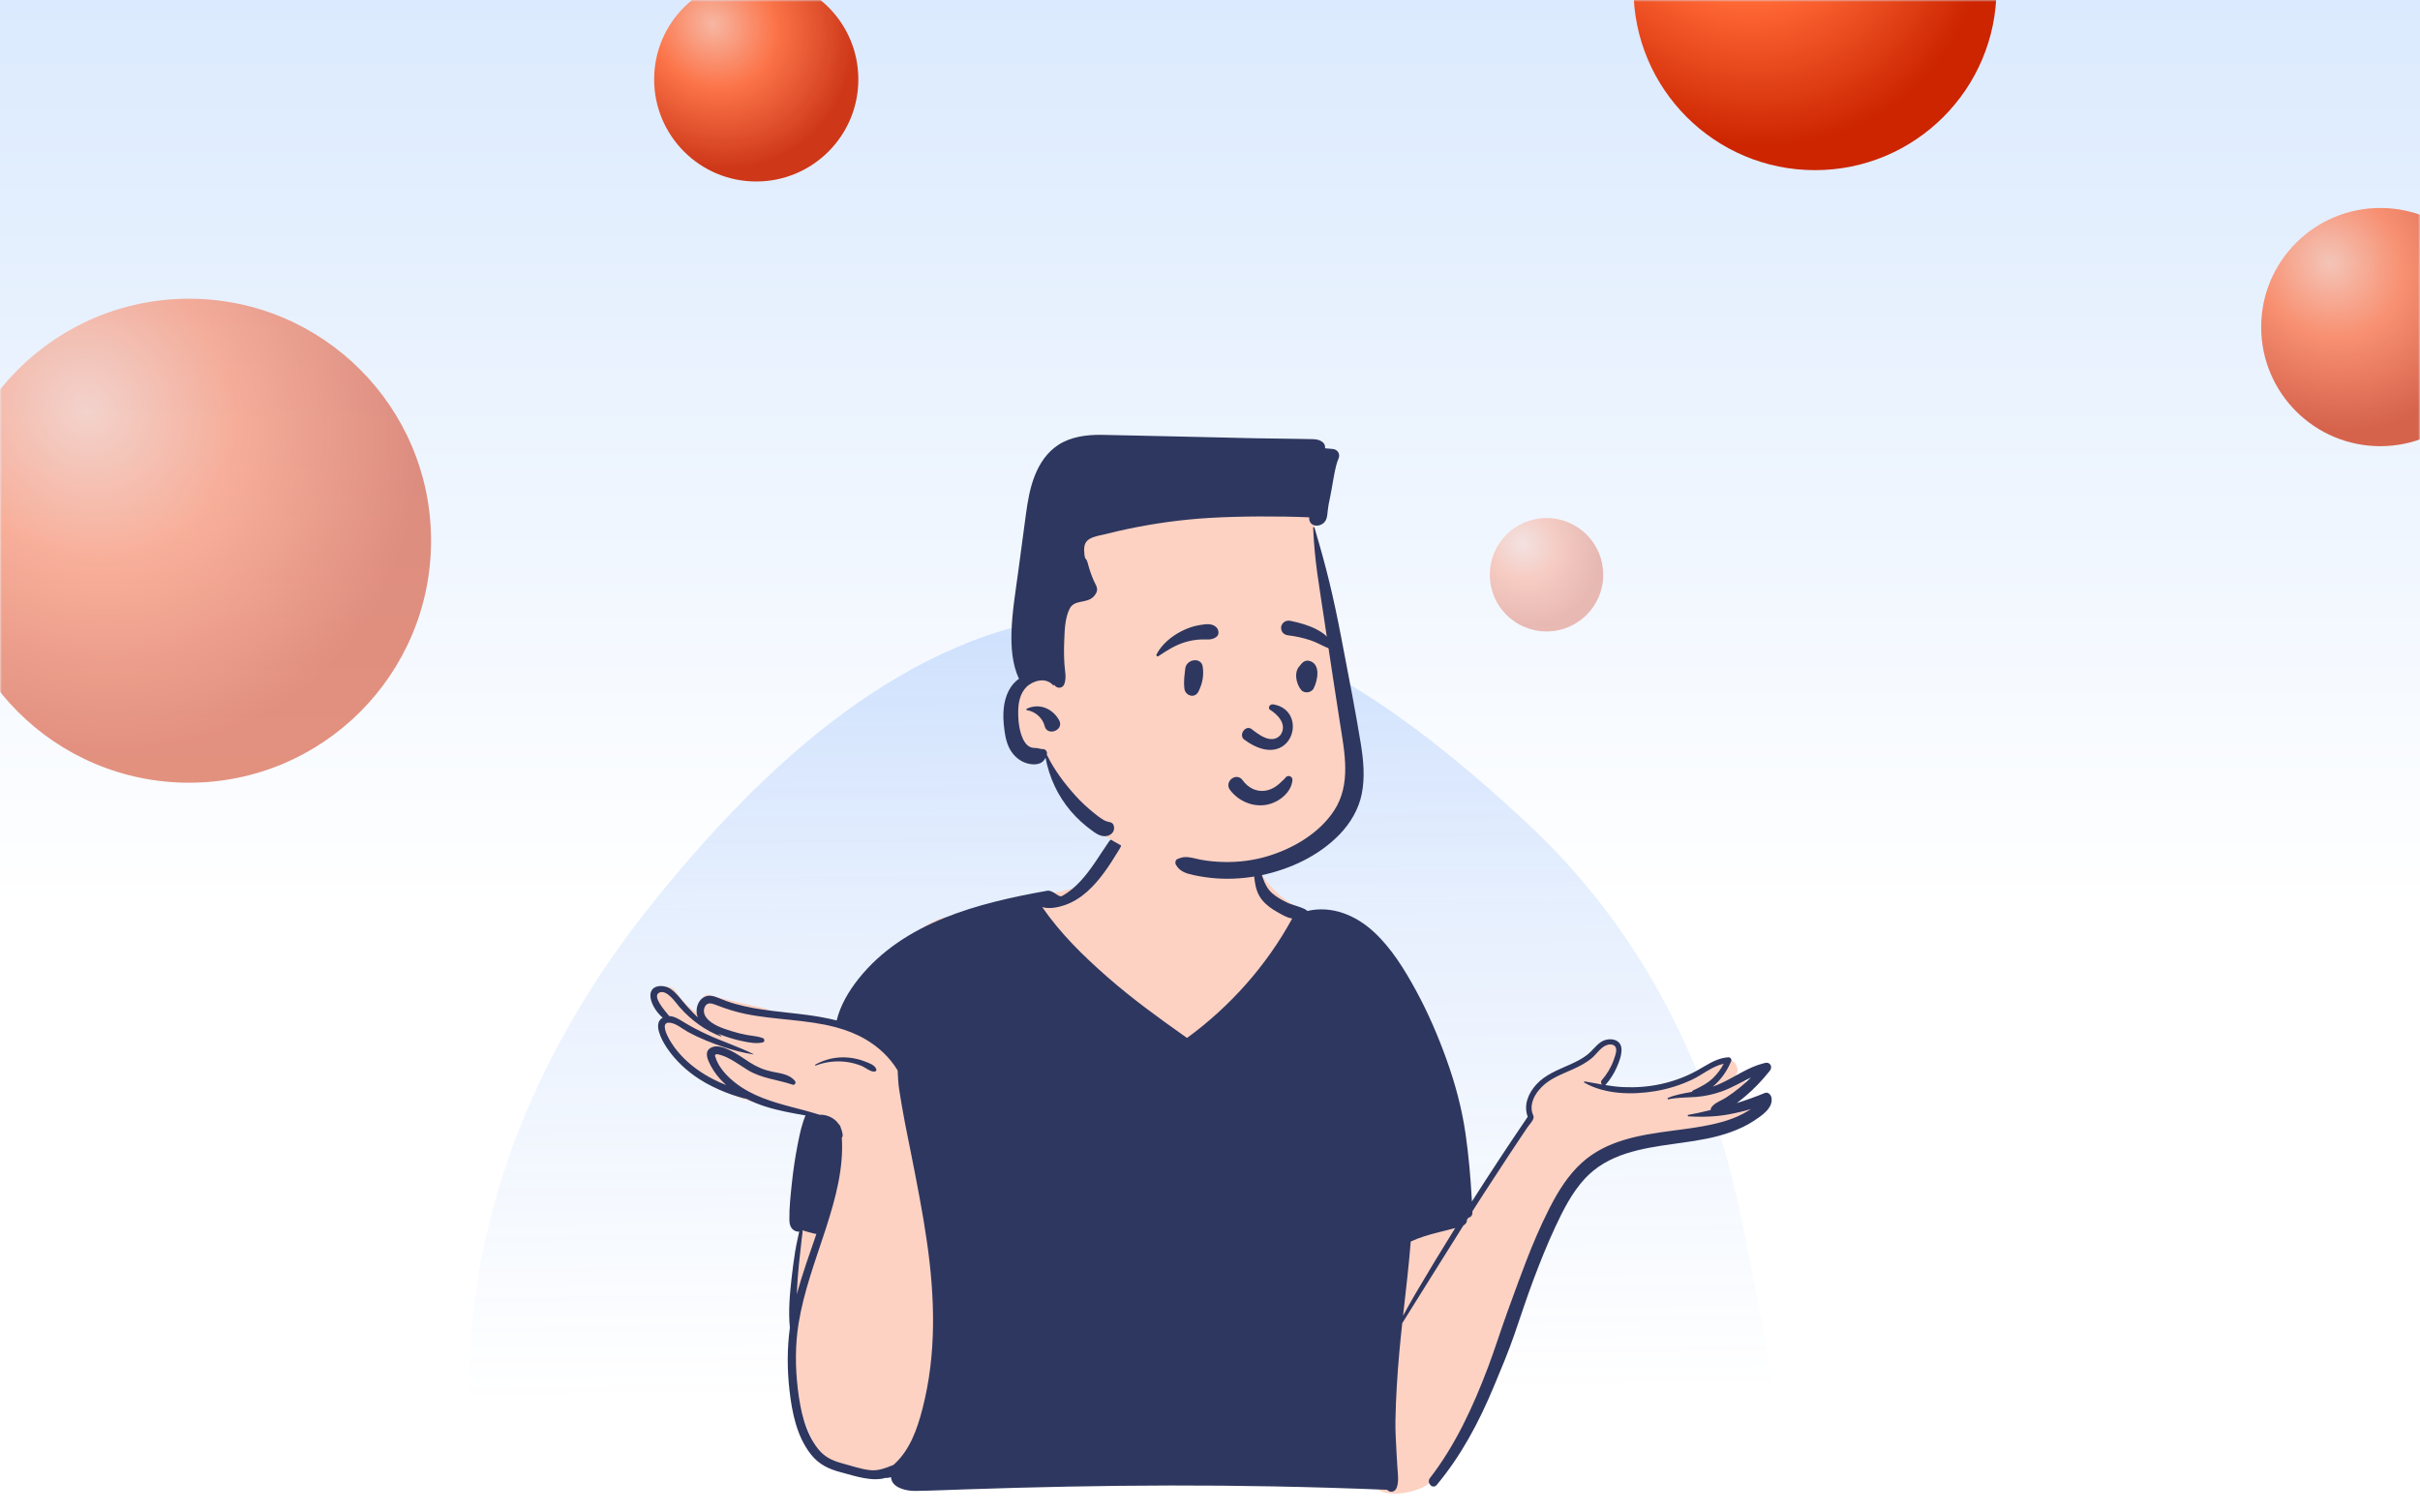
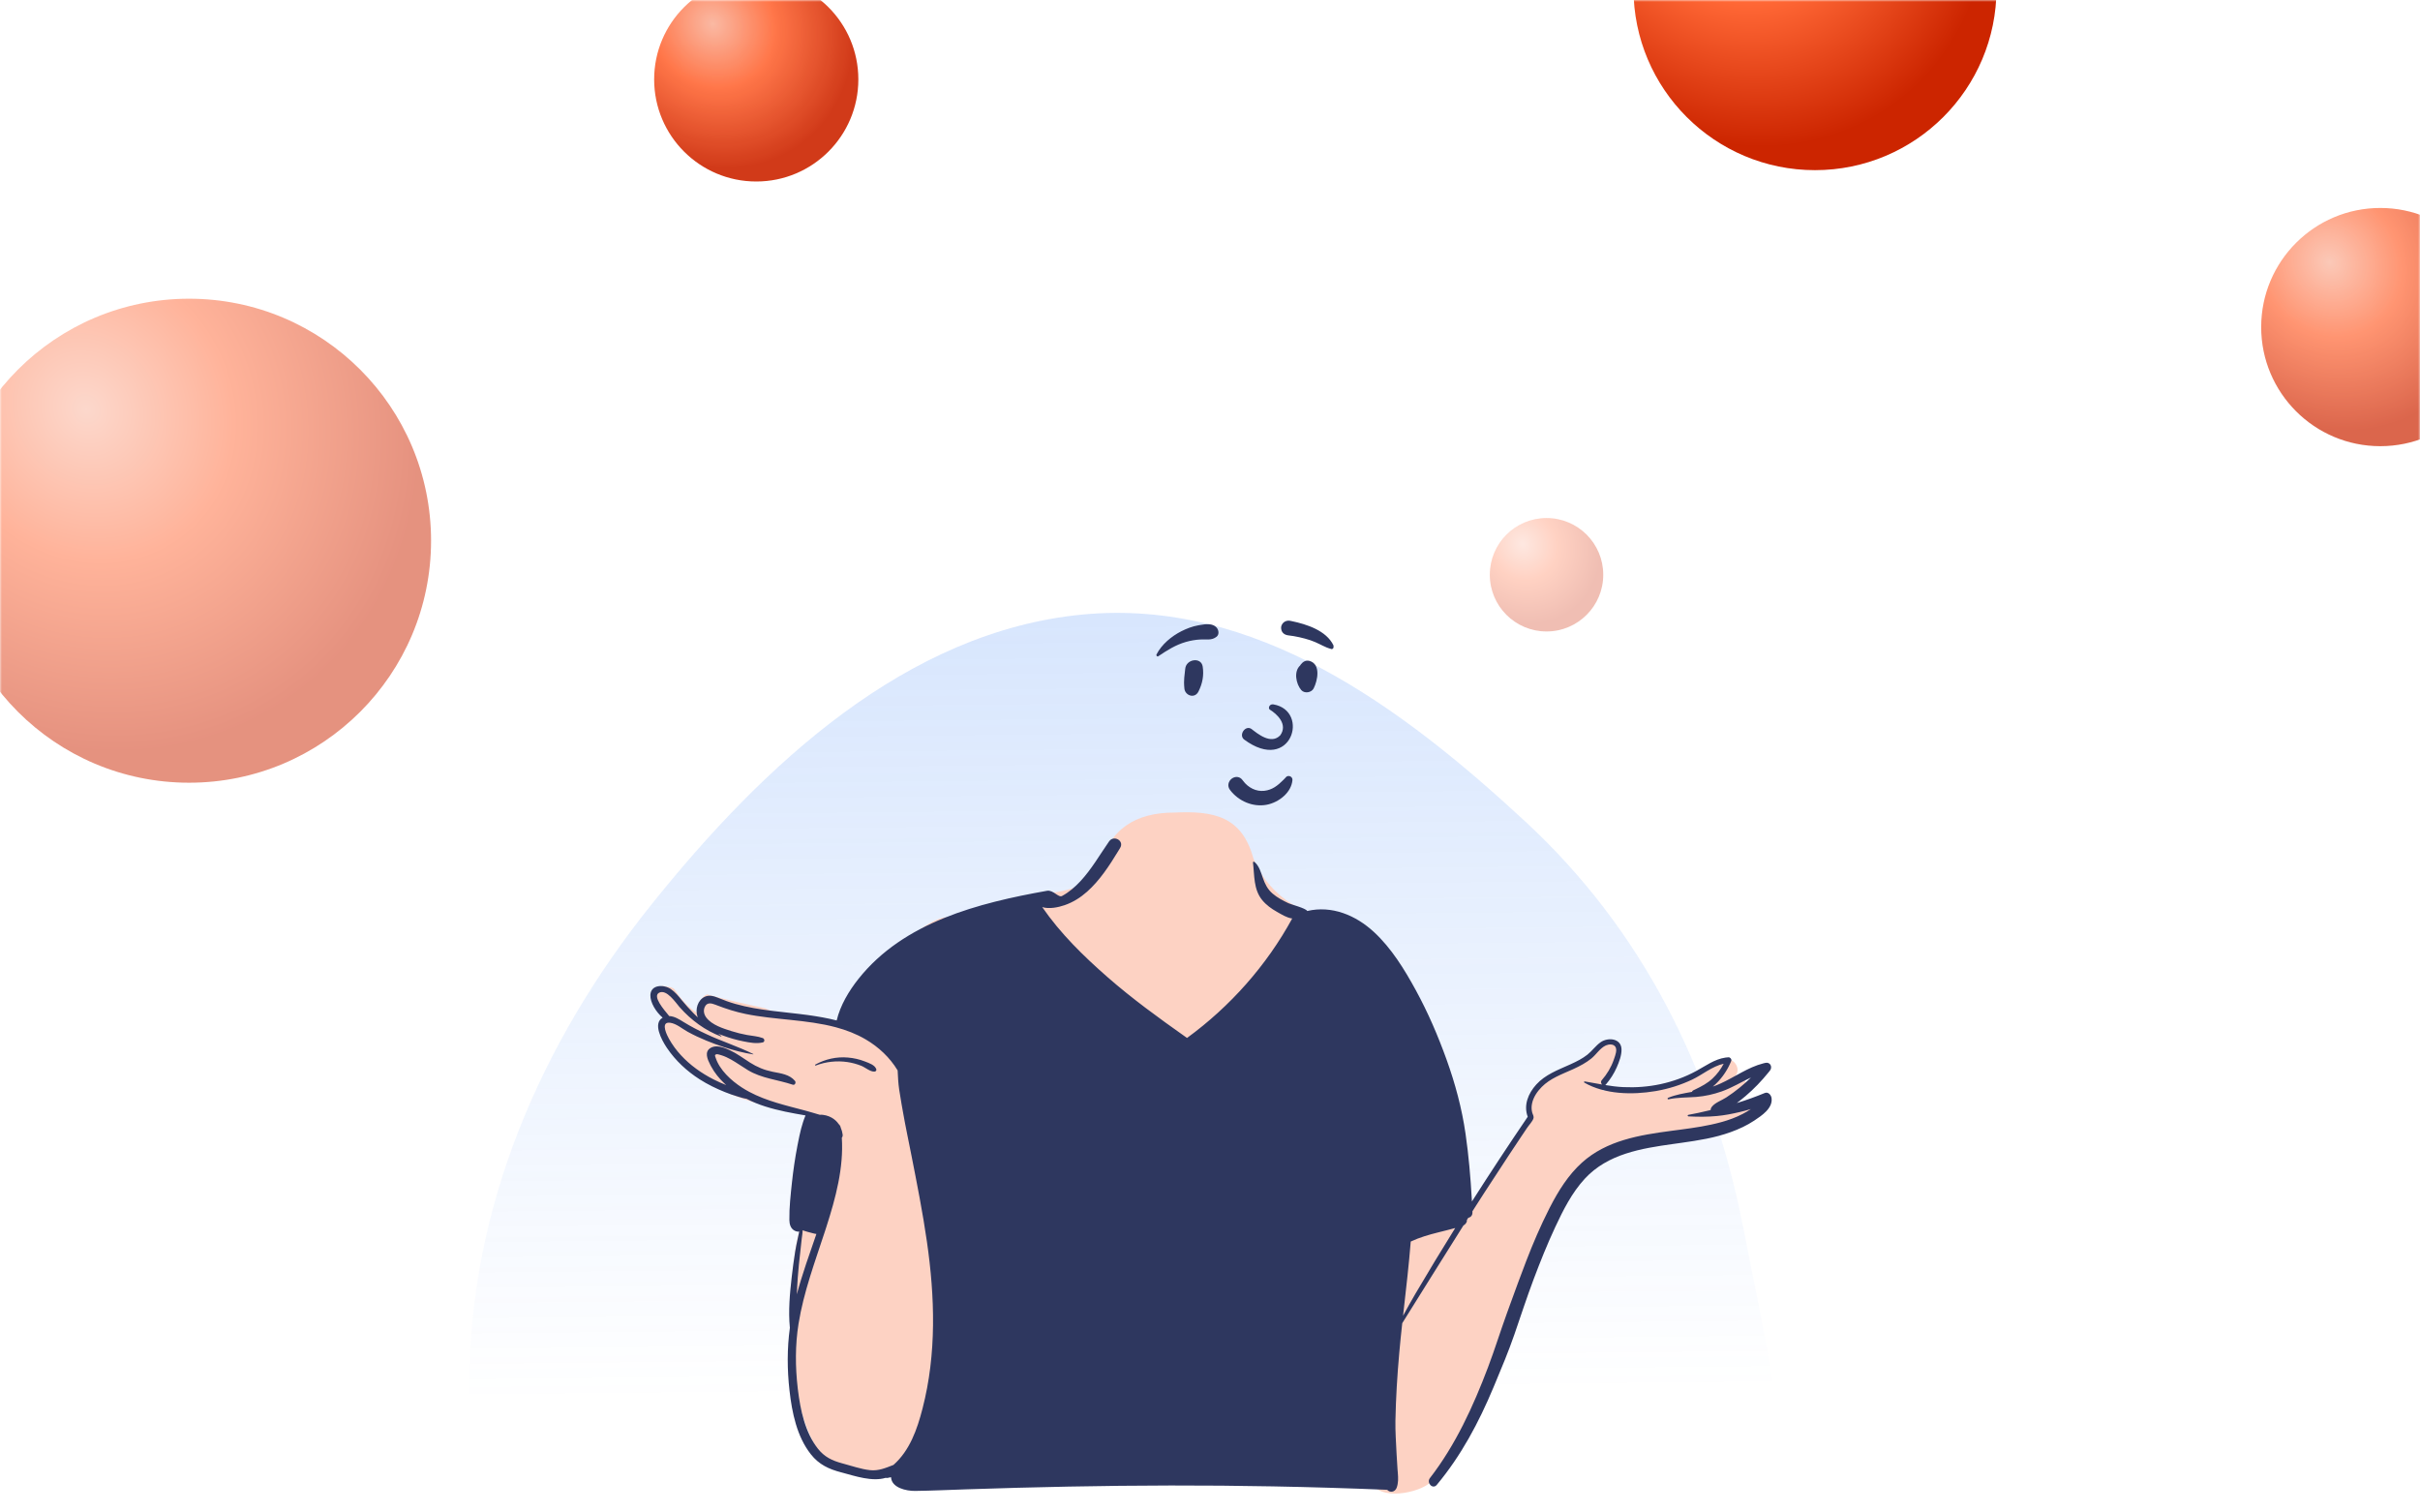
<svg xmlns="http://www.w3.org/2000/svg" width="640" height="400" viewBox="0 0 640 400" fill="none">
-   <rect width="640" height="400" fill="white" />
-   <rect width="640" height="400" fill="url(#paint0_linear)" />
  <mask id="mask0" mask-type="alpha" maskUnits="userSpaceOnUse" x="0" y="0" width="640" height="400">
-     <rect width="640" height="400" fill="white" />
    <rect width="640" height="400" fill="url(#paint1_linear)" />
  </mask>
  <g mask="url(#mask0)">
    <path opacity="0.2" fill-rule="evenodd" clip-rule="evenodd" d="M170.579 498.777C133.543 467.708 123.815 415.062 124.117 365.186C124.394 319.277 142.826 276.027 172.147 239.384C202.071 201.987 239.887 166.964 286.283 162.526C331.898 158.161 370.615 186.923 403.383 217.261C434.047 245.652 452.701 282.361 460.922 324.218C470.678 373.882 485.075 430.375 453.417 471.985C421.232 514.288 362.174 516.812 310.678 521.69C261.069 526.389 207.779 529.984 170.579 498.777Z" fill="url(#paint2_linear)" />
    <g opacity="0.5" filter="url(#filter0_f)">
      <circle cx="50" cy="143" r="64" fill="url(#paint3_radial)" />
    </g>
    <g opacity="0.9" filter="url(#filter1_f)">
      <circle cx="200" cy="21" r="27" fill="url(#paint4_radial)" />
    </g>
    <g opacity="0.3" filter="url(#filter2_f)">
      <circle cx="409" cy="152" r="15" fill="url(#paint5_radial)" />
    </g>
    <circle cx="480" cy="-3" r="48" fill="url(#paint6_radial)" />
    <g opacity="0.7" filter="url(#filter3_f)">
      <circle cx="629.5" cy="86.5" r="31.5" fill="url(#paint7_radial)" />
    </g>
  </g>
  <path fill-rule="evenodd" clip-rule="evenodd" d="M453.443 292.567C456.05 291.206 458.596 289.728 461.102 288.188C462.865 287.131 461.304 284.471 459.494 285.433C458.569 285.924 457.648 286.42 456.722 286.91C457.45 286.282 458.125 285.599 458.729 284.855L458.688 284.813C461.021 282.723 458.025 278.779 455.372 280.495C453.032 282.192 450.672 283.923 447.986 285.04C442.424 287.399 436.289 287.789 430.32 287.858C428.136 287.694 426.049 288.072 423.928 288.494C424.76 285.159 426.839 282.64 427.943 279.41C428.757 276.149 424.051 273.927 422.384 277.062C421.974 277.832 421.584 278.611 421.202 279.393C417.597 282.674 411.578 282.384 407.944 285.906C405.873 287.745 404.859 290.24 404.459 292.743C404.187 294.443 404.61 296.148 403.582 297.654C398.614 304.684 390.764 315.795 386.777 323.531C383.954 305.147 376.417 282.41 368.631 265.6C366.056 260.224 363.111 254.971 359.243 250.414C359.682 248.894 358.135 246.197 357.152 247.027C354.123 243.327 348.77 242.368 344.467 240.528C338.656 238.043 333.836 232.877 331.466 227.006C328.422 215.825 320.927 214.404 310.532 214.898C300.583 214.886 293.223 219.143 291.053 229.273C286.643 236.962 276.231 235.69 268.741 237.726C263.251 238.98 257.924 240.92 252.86 243.383C247.228 238.038 227.055 260.47 225.222 266.242C226.301 266.451 227.374 266.703 228.437 267.01C229.384 267.284 228.986 268.715 228.031 268.486C226.843 268.201 225.647 268.004 224.445 267.868C224.409 267.983 224.377 268.097 224.353 268.21C224.218 268.201 224.083 268.189 223.948 268.18C224.247 268.336 224.535 268.516 224.816 268.75C225.494 269.313 224.611 270.399 223.89 269.951C223.212 269.443 222.323 269.524 221.508 269.353C221.46 271.027 215.485 269.154 214.557 268.598C210.433 268.083 206.19 268.637 202.339 266.647C197.216 265.567 192.054 264.373 186.988 262.999C185.647 263.521 184.386 265.394 185.452 266.767C186.051 267.392 185.281 268.413 184.526 267.968C181.996 266.478 180.039 264.153 178.38 261.647C177.599 260.859 176.213 261.029 175.164 260.701C175.023 260.953 174.941 261.235 174.942 261.523C170.492 262.255 173.666 267.118 175.904 268.633C174.717 269.407 174.672 270.92 174.776 272.185C174.524 272.634 174.44 273.193 174.659 273.697C175.496 275.627 177.306 277.251 178.682 278.815C180.202 280.541 181.556 282.276 183.405 283.676C190.453 289.05 198.957 292.054 207.682 293.23C210.78 293.706 215.236 294.435 217.154 297.055C216.684 300.164 215.819 303.147 215.035 306.18C213.939 310.206 214.014 314.421 213.999 318.524C213.846 318.401 213.552 318.426 213.508 318.661C213.253 320.362 213.063 322.102 212.03 323.531C211.124 326.19 210.521 329.025 210.182 331.817C208.825 345.057 208.501 358.687 211.561 371.721C212.741 376.555 214.662 381.15 217.278 385.381C218.058 386.644 219.313 387.014 220.439 386.766C224.209 388.725 228.957 389.352 233.02 388.855C246.872 384.932 242.046 394.379 261.467 391.486C294.99 387.214 328.869 395.609 362.321 390.68C363.145 397.046 373.931 395.22 377.676 392.528C388.911 384.174 394.488 357.725 400.126 344.307C404 333.731 410.489 315 418.988 307.903C421.536 305.909 424.615 304.859 427.697 304.013C439.199 301.048 450.745 298.244 462.269 295.361C464.223 294.879 463.871 291.546 461.782 291.759C459.009 292.043 456.226 292.3 453.443 292.567Z" fill="#FDD2C3" />
  <path fill-rule="evenodd" clip-rule="evenodd" d="M197.401 290.585C196.622 290.488 195.858 290.211 195.1 289.992C193.942 289.653 192.806 289.258 191.689 288.808C189.383 287.884 187.146 286.791 185.048 285.455C181.661 283.292 178.667 280.522 176.41 277.186L176.255 276.954C174.966 274.99 172.588 270.629 175.254 269.137C173.536 267.701 171.912 265.122 172.004 263.13C172.134 260.315 175.585 260.353 177.369 261.547C178.537 262.329 179.413 263.424 180.291 264.501C181.263 265.698 182.302 266.839 183.381 267.936C183.667 268.227 183.957 268.511 184.251 268.79L184.547 269.069C184.501 268.959 184.46 268.847 184.425 268.733C183.829 266.877 184.539 264.46 186.395 263.61C187.53 263.089 188.709 263.407 189.81 263.848L189.978 263.918C191.46 264.532 192.959 265.074 194.501 265.51C200.788 267.284 207.35 267.58 213.792 268.465C216.274 268.81 218.801 269.242 221.27 269.878C222.212 265.878 224.52 262.044 227.025 258.89C239.018 243.797 258.798 238.809 276.892 235.581C278.542 235.287 279.909 237.472 280.868 236.956C282.689 235.977 284.289 234.592 285.694 233.087C288.69 229.876 290.815 226.101 293.312 222.522C294.547 220.756 297.387 222.337 296.242 224.234L295.681 225.161C293.37 228.958 290.812 232.873 287.499 235.817C285.738 237.381 283.782 238.616 281.548 239.387C279.855 239.97 277.48 240.461 275.627 239.896L275.405 239.572C275.479 239.681 275.553 239.788 275.627 239.896C280.463 246.906 286.532 252.839 292.925 258.438C299.379 264.087 306.341 269.145 313.345 274.09L313.928 274.502C325.34 266.176 334.978 255.316 341.742 242.908C340.324 242.737 338.921 241.829 337.709 241.152C336.251 240.331 334.879 239.354 333.811 238.049C331.482 235.211 331.784 231.552 331.364 228.107C331.338 227.893 331.621 227.839 331.752 227.946C333.013 228.996 333.456 230.714 333.983 232.199C334.564 233.83 335.22 235.176 336.551 236.324C337.791 237.393 339.303 238.18 340.772 238.88C341.53 239.24 345.288 240.163 345.717 240.928C352.212 239.402 358.54 242.037 363.354 246.483C368.003 250.779 371.416 256.363 374.431 261.876C377.645 267.758 380.28 273.889 382.55 280.191C384.851 286.587 386.614 293.123 387.584 299.857C388.403 305.532 388.905 311.297 389.23 317.037L389.27 317.753C394.074 310.209 398.999 302.743 404.027 295.344C402.884 292.291 404.149 289.174 406.289 286.816C408.662 284.207 411.942 282.995 415.081 281.584L415.494 281.397C417.006 280.707 418.514 279.947 419.82 278.913C421.078 277.915 422.002 276.539 423.325 275.62C425.25 274.282 428.742 274.566 428.831 277.492C428.876 279.098 428.187 280.861 427.556 282.304C426.84 283.937 425.875 285.416 424.731 286.775C424.678 286.839 424.62 286.89 424.561 286.928L424.516 286.957C426.1 287.219 427.696 287.431 429.322 287.504C432.603 287.655 435.92 287.412 439.131 286.72C442.421 286.011 445.607 284.861 448.565 283.257C451.092 281.887 453.433 280.115 456.304 279.697C456.569 279.656 456.837 279.631 457.111 279.615C457.569 279.59 458.028 280.13 457.848 280.583C457.748 280.833 457.644 281.08 457.528 281.33C456.537 283.516 455.014 285.638 453.114 287.249L452.968 287.372C453.637 287.14 454.296 286.88 454.945 286.587C458.761 284.869 462.222 282.272 466.312 281.227C466.506 281.177 466.703 281.131 466.898 281.087C468.163 280.815 468.83 282.19 468.087 283.132C467.968 283.285 467.847 283.436 467.723 283.585C465.898 285.851 463.885 287.955 461.665 289.844C460.904 290.491 460.12 291.117 459.321 291.716C458.984 291.969 458.645 292.217 458.303 292.462L458.134 292.581C458.534 292.299 458.928 292.011 459.321 291.716C461.826 290.957 464.294 290.058 466.71 289.063C467.669 288.668 468.415 289.64 468.517 290.44C468.858 293.118 465.885 295.057 463.951 296.345C462.011 297.639 459.875 298.622 457.69 299.411C453.485 300.93 449.07 301.62 444.661 302.238L442.521 302.537C434.046 303.723 425.194 305.139 419.113 311.737C415.705 315.434 413.399 320.028 411.288 324.547C409.181 329.063 407.33 333.696 405.575 338.356C403.755 343.179 402.169 348.091 400.484 352.962C398.937 357.434 397.087 361.849 395.257 366.22L394.968 366.909C391.082 376.199 386.438 384.948 379.969 392.703C378.903 393.984 377.18 392.167 378.164 390.899C384.933 382.17 389.641 371.87 393.527 361.596C395.297 356.92 396.778 352.134 398.478 347.433L399.49 344.641C400.84 340.919 402.203 337.201 403.625 333.508C405.424 328.835 407.401 324.218 409.665 319.752L409.905 319.282C412.121 314.974 414.752 310.727 418.375 307.467C424.895 301.595 433.571 300.187 441.96 299.071L444.6 298.723C448.146 298.252 451.703 297.731 455.151 296.782C457.142 296.237 459.086 295.54 460.914 294.577C461.643 294.195 462.352 293.776 463.039 293.317C461.08 293.893 459.092 294.364 457.068 294.733C456.078 294.913 455.098 295.048 454.121 295.144C451.603 295.392 449.107 295.382 446.529 295.247C446.31 295.234 446.238 294.891 446.472 294.847C448.267 294.528 450.066 294.129 451.856 293.695L452.392 293.564C452.403 293.266 452.52 292.951 452.765 292.65C453.655 291.565 455.348 291.01 456.521 290.244C457.75 289.441 458.942 288.576 460.076 287.649C461.115 286.802 462.112 285.905 463.073 284.968L463.361 284.685C463.264 284.78 463.169 284.874 463.073 284.968C460.481 286.164 458.026 287.7 455.32 288.647C453.169 289.404 450.914 289.912 448.638 290.093L448.497 290.105L448.355 290.114C445.981 290.285 443.59 290.216 441.252 290.73C440.989 290.788 440.909 290.438 441.142 290.338C443.187 289.487 445.312 289.159 447.46 288.762C447.506 288.594 447.623 288.444 447.826 288.347L448.376 288.085C450.013 287.298 451.538 286.504 452.9 285.227C454.101 284.099 455.101 282.781 455.851 281.319C452.845 281.979 450.206 284.257 447.472 285.538C444.494 286.937 441.343 287.939 438.106 288.51L437.736 288.573C431.687 289.582 424.41 289.455 418.99 286.308C418.818 286.205 418.942 285.974 419.12 286.002C420.658 286.254 422.18 286.552 423.702 286.816C423.404 286.544 423.272 286.055 423.615 285.663C424.983 284.096 426.063 282.304 426.755 280.344L426.887 279.961C427.205 279.051 427.743 277.639 427.195 276.82C426.669 276.038 425.436 276.145 424.697 276.476C423.162 277.168 422.142 278.898 420.849 279.942C419.438 281.083 417.835 281.927 416.194 282.684L415.847 282.842C413.007 284.12 409.974 285.195 407.74 287.451C406.539 288.663 405.505 290.177 405.159 291.876C405.002 292.656 405.002 293.457 405.21 294.229C405.376 294.833 405.722 295.204 405.523 295.818C405.264 296.61 404.345 297.557 403.872 298.263C403.322 299.077 402.775 299.894 402.227 300.712C401.135 302.347 400.049 303.987 398.962 305.624C396.789 308.903 394.637 312.198 392.505 315.503C391.811 316.579 391.119 317.657 390.429 318.735L389.396 320.353L388.852 321.207L387.92 322.67C387.954 322.806 387.95 322.948 387.907 323.072C387.749 323.525 387.452 323.834 387.083 324.058L387.017 324.097C381.586 332.685 376.24 341.33 370.842 349.939C370.554 352.566 370.284 355.196 370.05 357.828C369.518 363.78 369.154 369.749 369.037 375.725C368.981 378.618 369.213 381.528 369.337 384.418C369.398 385.798 369.481 387.175 369.591 388.553L369.672 389.529C369.779 390.87 369.84 392.202 369.357 393.48C368.93 394.603 367.627 394.855 366.855 394C356.794 393.595 346.724 393.286 336.656 393.096C318.633 392.749 300.602 392.803 282.577 393.152C273.522 393.327 264.466 393.574 255.415 393.88C250.956 394.027 246.494 394.237 242.032 394.297C239.628 394.331 235.845 393.455 235.651 390.749L235.646 390.666C235.346 390.748 235.035 390.814 234.717 390.862C234.575 390.884 234.439 390.878 234.314 390.849L234.251 390.832C230.668 391.925 226.135 390.366 222.73 389.458L222.449 389.383C219.198 388.535 216.587 387.323 214.457 384.629C210.728 379.911 209.455 373.576 208.793 367.737C208.172 362.242 208.137 356.646 208.893 351.162C208.447 346.692 208.882 342.081 209.389 337.638C209.638 335.441 209.931 333.246 210.282 331.06C210.478 329.841 210.735 328.634 210.997 327.43C211.102 326.948 211.189 326.43 211.322 325.929L211.382 325.716C210.975 325.77 210.529 325.681 210.099 325.443C209.076 324.881 208.778 323.742 208.76 322.653C208.704 319.368 209.096 315.99 209.442 312.725C209.791 309.466 210.27 306.194 210.896 302.976L211.058 302.146C211.532 299.737 212.075 297.252 213.031 294.991C209.44 294.38 205.859 293.73 202.374 292.624C200.674 292.082 198.999 291.408 197.401 290.585ZM384.851 324.769C384.795 324.782 384.741 324.796 384.688 324.812C383.252 325.215 381.801 325.556 380.356 325.923C377.857 326.552 375.412 327.254 373.088 328.347C372.602 334.494 371.88 340.62 371.195 346.75L371.058 347.976C372.111 346.02 373.191 344.08 374.319 342.163C377.752 336.319 381.264 330.522 384.851 324.769ZM212.257 325.377C212.265 326.108 212.112 326.867 212.031 327.57C211.898 328.711 211.792 329.857 211.657 330.997C211.382 333.289 211.148 335.583 210.977 337.885C210.868 339.354 210.796 340.828 210.733 342.303C212.176 336.907 214.087 331.629 215.905 326.342C215.601 326.311 215.29 326.236 214.97 326.151L214.431 326.006C214.113 325.924 213.081 325.67 212.257 325.377ZM389.396 320.353L389.407 320.595C389.446 321.453 388.931 321.938 388.307 322.062C388.669 321.492 389.032 320.922 389.396 320.353ZM224.258 279.684C225.778 279.819 227.267 280.143 228.687 280.703L228.824 280.756C229.874 281.162 231.41 281.672 231.754 282.793C231.851 283.111 231.591 283.374 231.293 283.399C230.153 283.491 228.809 282.268 227.753 281.856C226.577 281.398 225.345 281.056 224.098 280.875C221.295 280.466 218.373 280.777 215.736 281.798C215.581 281.859 215.484 281.612 215.624 281.538C218.282 280.091 221.237 279.418 224.258 279.684ZM192.058 286.967C191.882 286.811 191.707 286.649 191.534 286.486C190.169 285.195 188.961 283.687 188.066 282.031L187.83 281.583C187.102 280.171 186.207 278.16 187.919 277.143C188.943 276.535 190.175 276.688 191.315 277.056C191.389 277.079 191.462 277.106 191.536 277.13C192.045 277.309 192.537 277.523 192.974 277.726C194.876 278.6 196.553 279.871 198.309 280.991C200.212 282.205 202.091 282.983 204.288 283.437L204.494 283.478C206.556 283.886 208.791 284.148 210.229 285.844C210.59 286.272 210.259 287.074 209.636 286.862C205.66 285.521 201.453 285.225 197.803 283.022C196.291 282.112 194.861 281.065 193.316 280.201C192.496 279.743 191.65 279.342 190.748 279.067L190.255 278.921C189.967 278.837 189.622 278.754 189.391 278.837C188.95 278.99 189.09 279.225 189.227 279.637L189.241 279.679C190.312 282.995 193.366 285.77 196.197 287.605C196.846 288.028 197.51 288.416 198.187 288.775C202.77 291.218 207.898 292.356 212.934 293.706C212.934 293.706 215.846 294.519 216.811 294.824C217.885 294.735 219.11 295.115 219.919 295.568C220.705 296.009 221.339 296.599 221.818 297.294C221.818 297.294 222.278 297.68 222.362 298.275C222.604 298.828 222.767 299.423 222.849 300.045C222.894 300.408 222.803 300.689 222.63 300.887C223.15 308.88 220.992 316.829 218.559 324.425L218.318 325.175L218.163 325.649C215.538 333.703 212.527 341.699 211.183 350.097C210.285 355.706 210.313 361.512 210.972 367.147L211.019 367.536C211.668 372.863 212.918 378.84 216.305 383.128C218.032 385.316 220.079 386.288 222.695 386.993L222.838 387.031C225.205 387.654 227.649 388.538 230.09 388.806C232.355 389.052 234.254 388.21 236.293 387.42L236.295 387.418C240.589 383.616 242.539 378.081 243.979 372.493C247.713 358.036 247.25 343.028 245.133 328.359C244.028 320.695 242.526 313.097 241.029 305.501C240.281 301.705 239.474 297.916 238.805 294.106L238.407 291.864C238.188 290.62 237.976 289.373 237.794 288.12C237.55 286.437 237.476 284.782 237.392 283.089C235.336 279.679 232.35 276.871 228.891 274.856C226.414 273.413 223.793 272.412 221.087 271.687C213.352 269.601 204.92 269.749 197.136 268.145C194.521 267.606 192.039 266.807 189.558 265.85L189.22 265.718C188.082 265.275 186.922 265.028 186.357 266.37C185.955 267.324 186.194 268.318 186.797 269.12C188.276 271.085 191.249 271.997 193.486 272.705C194.832 273.132 196.207 273.471 197.597 273.724C198.986 273.976 200.381 274.04 201.715 274.531C202.229 274.719 202.331 275.537 201.715 275.682C200.025 276.077 198.325 275.737 196.645 275.409C194.799 275.044 192.982 274.529 191.216 273.873C190.89 273.754 190.553 273.626 190.209 273.493L189.951 273.39C190.218 273.584 190.485 273.775 190.755 273.966C190.826 274.017 190.783 274.152 190.689 274.118C186.535 272.569 182.756 269.771 179.829 266.462L179.683 266.297C178.652 265.115 176.303 261.54 174.323 262.535C172.463 263.469 175.633 267.069 176.837 268.54L176.977 268.712C178.347 268.748 179.673 269.601 180.783 270.288C182.709 271.483 184.723 272.512 186.774 273.473C190.852 275.391 195.181 276.743 199.216 278.757C199.269 278.785 199.228 278.854 199.177 278.847C196.609 278.437 194.069 277.783 191.587 276.971L191.477 276.936L191.366 276.898C189.816 276.389 188.286 275.814 186.782 275.2C185.11 274.518 183.475 273.752 181.89 272.883C180.454 272.099 178.861 270.685 177.196 270.477C177.018 270.454 176.86 270.452 176.723 270.465C174.811 270.625 176.392 273.793 176.926 274.74C177.8 276.295 178.853 277.731 180.062 279.043C182.513 281.707 185.484 283.817 188.698 285.46C189.795 286.02 190.918 286.514 192.058 286.967Z" fill="#2E375F" />
-   <path fill-rule="evenodd" clip-rule="evenodd" d="M313.465 122.704C327.917 122.704 346.573 131.773 348.163 141.062C350.038 152.009 360.077 194.012 357.81 207.481C355.544 220.95 343.327 230.648 323.78 230.648C304.232 230.648 289.643 219.983 286.292 216.322C282.943 212.66 276.734 199.587 276.734 199.587C276.734 199.587 266.268 198.195 266.219 189.66C266.169 181.124 273.023 178.02 273.023 178.02C273.023 178.02 270.579 144.338 276.734 135.569C282.89 126.799 299.013 122.704 313.465 122.704Z" fill="#FDD2C3" />
-   <path fill-rule="evenodd" clip-rule="evenodd" d="M347.279 139.564C347.268 139.368 347.553 139.345 347.606 139.519C350.724 149.823 352.647 157.854 354.67 168.419L355.268 171.527C356.864 179.816 358.477 188.116 359.84 196.446L359.92 196.943C360.602 201.254 360.995 205.609 360.14 209.929C359.341 213.967 357.157 217.669 354.322 220.618C348.841 226.316 341.226 229.876 333.565 231.468C329.69 232.272 325.695 232.583 321.747 232.303C319.78 232.165 317.815 231.887 315.887 231.477L315.675 231.433C313.733 231.012 312.009 230.512 310.978 228.685C310.719 228.223 310.822 227.434 311.367 227.198C312.396 226.755 313.151 226.568 314.274 226.696C315.345 226.817 316.392 227.141 317.451 227.343C319.474 227.727 321.53 227.921 323.589 227.967C327.634 228.056 331.689 227.549 335.555 226.341C342.198 224.267 348.949 220.297 352.83 214.359C357.396 207.373 355.578 198.897 354.368 191.183L354.332 190.949C353.106 183.064 351.895 175.179 350.72 167.289L350.218 163.907C348.9 154.972 347.656 148.594 347.279 139.564ZM279.831 117.694C283.147 115.508 287.267 114.971 291.161 115.001L291.649 115.007C296.635 115.083 321.736 115.681 330.14 115.865L332.14 115.907C334.785 115.957 340.122 116.009 342.872 116.059L343.031 116.062C344.38 116.088 345.728 116.098 347.078 116.141L347.275 116.148C348.286 116.191 349.127 116.343 349.918 117.055C350.321 117.417 350.477 117.967 350.441 118.492L350.435 118.56L352.438 118.736C353.798 118.856 354.517 120.077 353.977 121.312L353.95 121.371C352.991 123.419 352.257 129.377 351.744 131.579C351.474 132.738 351.257 133.914 351.129 135.098C351.028 136.031 351.018 136.965 350.499 137.785C349.391 139.534 346.276 139.519 346.22 137.041C346.217 136.962 346.22 136.886 346.227 136.812C338.388 136.468 327.686 136.501 319.856 136.97C312.543 137.408 305.264 138.401 298.099 139.921C296.285 140.305 294.474 140.726 292.677 141.181C291.204 141.553 289.394 141.775 288.075 142.572C286.599 143.468 286.627 145.075 286.787 146.605C286.96 148.227 287.246 147.391 287.654 148.869L287.679 148.963C288.098 150.567 288.617 152.153 289.305 153.661C289.697 154.521 290.328 155.349 290.088 156.339C289.953 156.897 289.514 157.493 289.109 157.882C287.266 159.652 284.15 158.524 282.898 160.948C281.588 163.483 281.555 166.917 281.444 169.721L281.437 169.886C281.356 171.818 281.379 173.756 281.506 175.683C281.62 177.44 282.089 179.179 281.489 180.867C281.05 182.095 279.62 182.209 278.872 181.212C278.785 181.097 278.707 180.979 278.633 180.861L278.561 180.743L278.556 180.746C278.627 180.858 278.694 180.972 278.758 181.089C278.826 181.219 278.655 181.361 278.552 181.249C276.79 179.332 274.216 179.714 272.223 181.057C270.205 182.422 269.408 185.013 269.304 187.338C269.187 189.916 269.416 192.94 270.49 195.323C270.943 196.332 271.589 197.258 272.661 197.643C273.148 197.816 273.611 197.793 274.117 197.834C274.644 197.874 275.278 198.139 275.789 198.104C276.454 198.056 277.051 198.816 276.862 199.452L276.848 199.494C276.838 199.524 276.828 199.555 276.818 199.583C276.843 199.606 276.869 199.634 276.886 199.675C278.82 203.629 281.473 207.148 284.405 210.412C285.874 212.044 287.503 213.544 289.205 214.932C290.045 215.617 290.932 216.302 291.865 216.854C292.176 217.035 292.461 217.157 292.81 217.257C292.973 217.302 293.158 217.325 293.316 217.379L293.48 217.435C293.492 217.438 293.502 217.442 293.512 217.445C293.981 217.498 294.375 217.809 294.53 218.296C294.935 219.563 294.199 220.684 292.942 221.033C291.58 221.414 290.296 220.745 289.216 219.977L289.145 219.925C286.943 218.339 284.914 216.559 283.157 214.482C279.684 210.379 277.507 205.63 276.5 200.377C276.25 200.915 275.914 201.383 275.331 201.709C274.425 202.218 273.343 202.218 272.351 202.047C270.353 201.709 268.65 200.489 267.512 198.839C266.331 197.128 265.891 195.051 265.624 193.026C265.359 190.999 265.229 188.965 265.494 186.933C265.873 184.015 267.097 181.13 269.477 179.531C267.695 175.648 267.382 171.294 267.51 167.041C267.665 161.806 268.568 156.513 269.263 151.326L271.239 136.58L271.319 135.986C271.796 132.517 272.376 129.03 273.674 125.761C274.954 122.54 276.899 119.627 279.831 117.694ZM271.518 187.453C274.781 185.868 278.306 187.327 280.062 190.401C281.59 193.073 277.049 194.839 276.292 192.085L276.27 191.999C275.771 189.915 273.74 188.112 271.62 187.832C271.444 187.807 271.314 187.551 271.518 187.453Z" fill="#2E375F" />
  <path fill-rule="evenodd" clip-rule="evenodd" d="M329.639 212.249C327.928 211.552 326.4 210.387 325.285 208.899C324.897 208.381 324.795 207.835 324.877 207.335C324.969 206.774 325.301 206.264 325.754 205.923C326.209 205.581 326.777 205.411 327.327 205.498C327.804 205.573 328.28 205.834 328.656 206.376L328.734 206.485C329.398 207.383 330.263 208.119 331.248 208.595C332.198 209.053 333.259 209.266 334.359 209.142C336.452 208.906 337.895 207.774 339.429 206.235C339.618 206.041 339.808 205.841 340 205.638C340.12 205.453 340.288 205.334 340.473 205.273C340.68 205.203 340.914 205.208 341.127 205.282C341.335 205.353 341.519 205.491 341.642 205.673C341.76 205.845 341.826 206.058 341.804 206.304C341.665 207.897 340.831 209.319 339.648 210.436C338.335 211.677 336.593 212.535 334.953 212.836C333.146 213.167 331.305 212.93 329.639 212.249ZM335.805 187.662C337.727 188.831 340.655 191.556 338.588 194.454C336.154 197.009 332.649 194.08 330.923 192.755C329.322 191.729 327.523 194.369 329.009 195.568C341.486 204.81 346.55 187.968 336.777 186.289C335.701 186.104 335.301 187.301 335.805 187.662ZM313.444 176.912C313.656 174.275 317.672 173.676 318.07 176.286C318.428 178.623 318.007 180.77 316.955 182.875C315.949 184.885 313.421 183.948 313.23 182.117C312.974 179.663 313.312 178.552 313.444 176.912ZM344.004 175.745C344.563 175.011 345.372 174.511 346.34 174.794C349.365 175.678 348.474 179.975 347.411 182.065C346.834 183.201 344.968 183.489 344.125 182.489C342.75 180.859 342.092 177.602 343.839 175.996C343.886 175.913 343.939 175.829 344.004 175.745ZM316.913 165.374L317.39 165.29C318.868 165.034 320.706 164.788 321.752 165.977C322.306 166.608 322.498 167.779 321.752 168.383C320.44 169.445 318.991 169.033 317.42 169.123C316.125 169.197 314.88 169.412 313.632 169.769C310.896 170.551 308.666 171.98 306.329 173.548C306.022 173.754 305.708 173.361 305.855 173.074C307.205 170.431 309.819 168.259 312.438 166.935C313.836 166.229 315.366 165.642 316.913 165.374ZM341.247 164.189L341.612 164.264C345.592 165.096 350.763 166.759 352.649 170.67C352.72 171.223 352.644 171.341 352.582 171.419L352.562 171.445C352.511 171.511 352.47 171.602 352.23 171.677C352.164 171.661 352.097 171.644 352.029 171.627C351.165 171.4 350.482 171.088 349.82 170.764L349.103 170.411C348.27 170.003 347.431 169.609 346.54 169.319C344.64 168.699 342.687 168.262 340.703 168.029C340.273 167.979 339.86 167.833 339.532 167.585C339.223 167.348 338.986 167.021 338.878 166.587C338.738 166.024 338.778 165.598 339.079 165.091C339.307 164.71 339.631 164.446 340.004 164.294C340.384 164.139 340.816 164.103 341.247 164.189Z" fill="#2E375F" />
  <defs>
    <filter id="filter0_f" x="-38" y="55" width="176" height="176" filterUnits="userSpaceOnUse" color-interpolation-filters="sRGB">
      <feFlood flood-opacity="0" result="BackgroundImageFix" />
      <feBlend mode="normal" in="SourceGraphic" in2="BackgroundImageFix" result="shape" />
      <feGaussianBlur stdDeviation="12" result="effect1_foregroundBlur" />
    </filter>
    <filter id="filter1_f" x="162" y="-17" width="76" height="76" filterUnits="userSpaceOnUse" color-interpolation-filters="sRGB">
      <feFlood flood-opacity="0" result="BackgroundImageFix" />
      <feBlend mode="normal" in="SourceGraphic" in2="BackgroundImageFix" result="shape" />
      <feGaussianBlur stdDeviation="5.5" result="effect1_foregroundBlur" />
    </filter>
    <filter id="filter2_f" x="382" y="125" width="54" height="54" filterUnits="userSpaceOnUse" color-interpolation-filters="sRGB">
      <feFlood flood-opacity="0" result="BackgroundImageFix" />
      <feBlend mode="normal" in="SourceGraphic" in2="BackgroundImageFix" result="shape" />
      <feGaussianBlur stdDeviation="6" result="effect1_foregroundBlur" />
    </filter>
    <filter id="filter3_f" x="594" y="51" width="71" height="71" filterUnits="userSpaceOnUse" color-interpolation-filters="sRGB">
      <feFlood flood-opacity="0" result="BackgroundImageFix" />
      <feBlend mode="normal" in="SourceGraphic" in2="BackgroundImageFix" result="shape" />
      <feGaussianBlur stdDeviation="2" result="effect1_foregroundBlur" />
    </filter>
    <linearGradient id="paint0_linear" x1="320" y1="0" x2="320" y2="240" gradientUnits="userSpaceOnUse">
      <stop stop-color="#DBEAFE" />
      <stop offset="1" stop-color="white" />
    </linearGradient>
    <linearGradient id="paint1_linear" x1="320" y1="0" x2="320" y2="240" gradientUnits="userSpaceOnUse">
      <stop stop-color="#DBEAFE" />
      <stop offset="1" stop-color="white" />
    </linearGradient>
    <linearGradient id="paint2_linear" x1="298.943" y1="163.843" x2="301" y2="369" gradientUnits="userSpaceOnUse">
      <stop stop-color="#3B82F6" />
      <stop offset="1" stop-color="#3B82F6" stop-opacity="0" />
    </linearGradient>
    <radialGradient id="paint3_radial" cx="0" cy="0" r="1" gradientUnits="userSpaceOnUse" gradientTransform="translate(22.87 108.217) rotate(53.471) scale(93.497 84.68)">
      <stop stop-color="#FAB199" />
      <stop offset="0.445" stop-color="#FF6735" />
      <stop offset="1" stop-color="#CC2500" />
    </radialGradient>
    <radialGradient id="paint4_radial" cx="0" cy="0" r="1" gradientUnits="userSpaceOnUse" gradientTransform="translate(188.554 6.326) rotate(53.471) scale(39.444 35.724)">
      <stop stop-color="#FAB199" />
      <stop offset="0.445" stop-color="#FF6735" />
      <stop offset="1" stop-color="#CC2500" />
    </radialGradient>
    <radialGradient id="paint5_radial" cx="0" cy="0" r="1" gradientUnits="userSpaceOnUse" gradientTransform="translate(402.641 143.848) rotate(53.471) scale(21.913 19.847)">
      <stop stop-color="#FAB199" />
      <stop offset="0.445" stop-color="#FF6735" />
      <stop offset="1" stop-color="#CC2500" />
    </radialGradient>
    <radialGradient id="paint6_radial" cx="0" cy="0" r="1" gradientUnits="userSpaceOnUse" gradientTransform="translate(459.652 -29.087) rotate(53.471) scale(70.123 63.51)">
      <stop stop-color="#FAB199" />
      <stop offset="0.445" stop-color="#FF6735" />
      <stop offset="1" stop-color="#CC2500" />
    </radialGradient>
    <radialGradient id="paint7_radial" cx="0" cy="0" r="1" gradientUnits="userSpaceOnUse" gradientTransform="translate(616.147 69.38) rotate(53.471) scale(46.018 41.678)">
      <stop stop-color="#FAB199" />
      <stop offset="0.445" stop-color="#FF6735" />
      <stop offset="1" stop-color="#CC2500" />
    </radialGradient>
  </defs>
</svg>